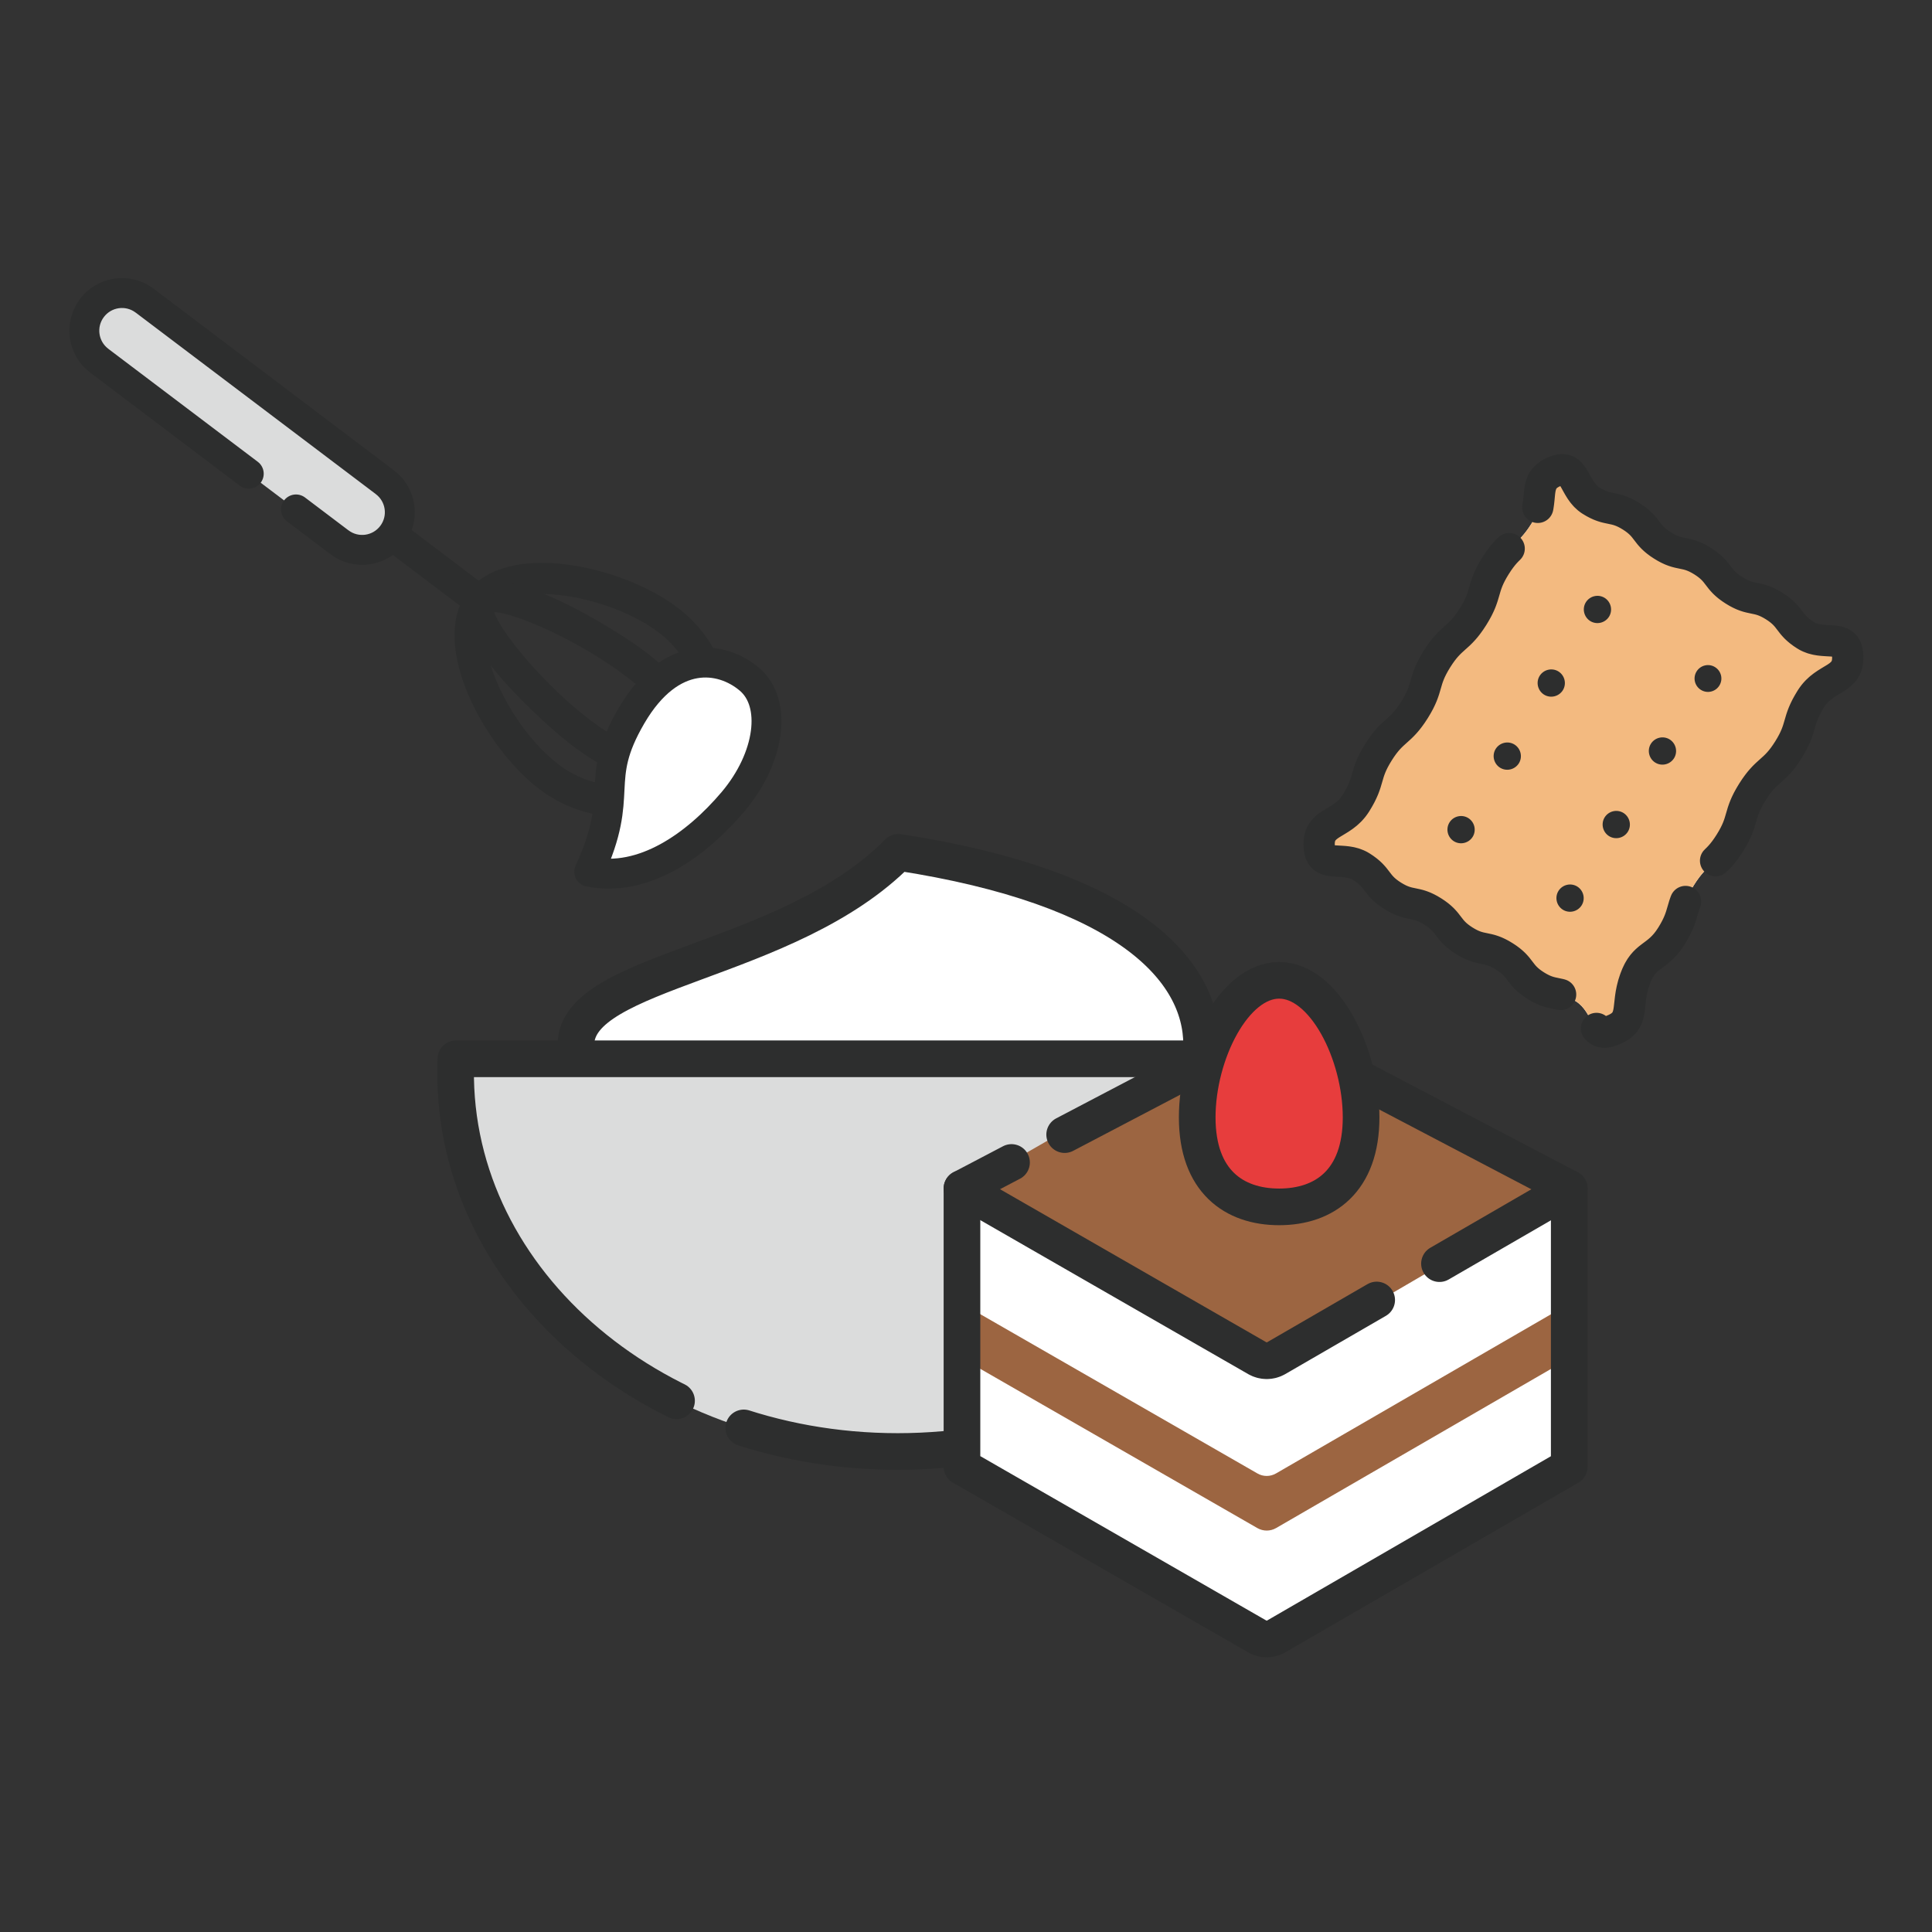
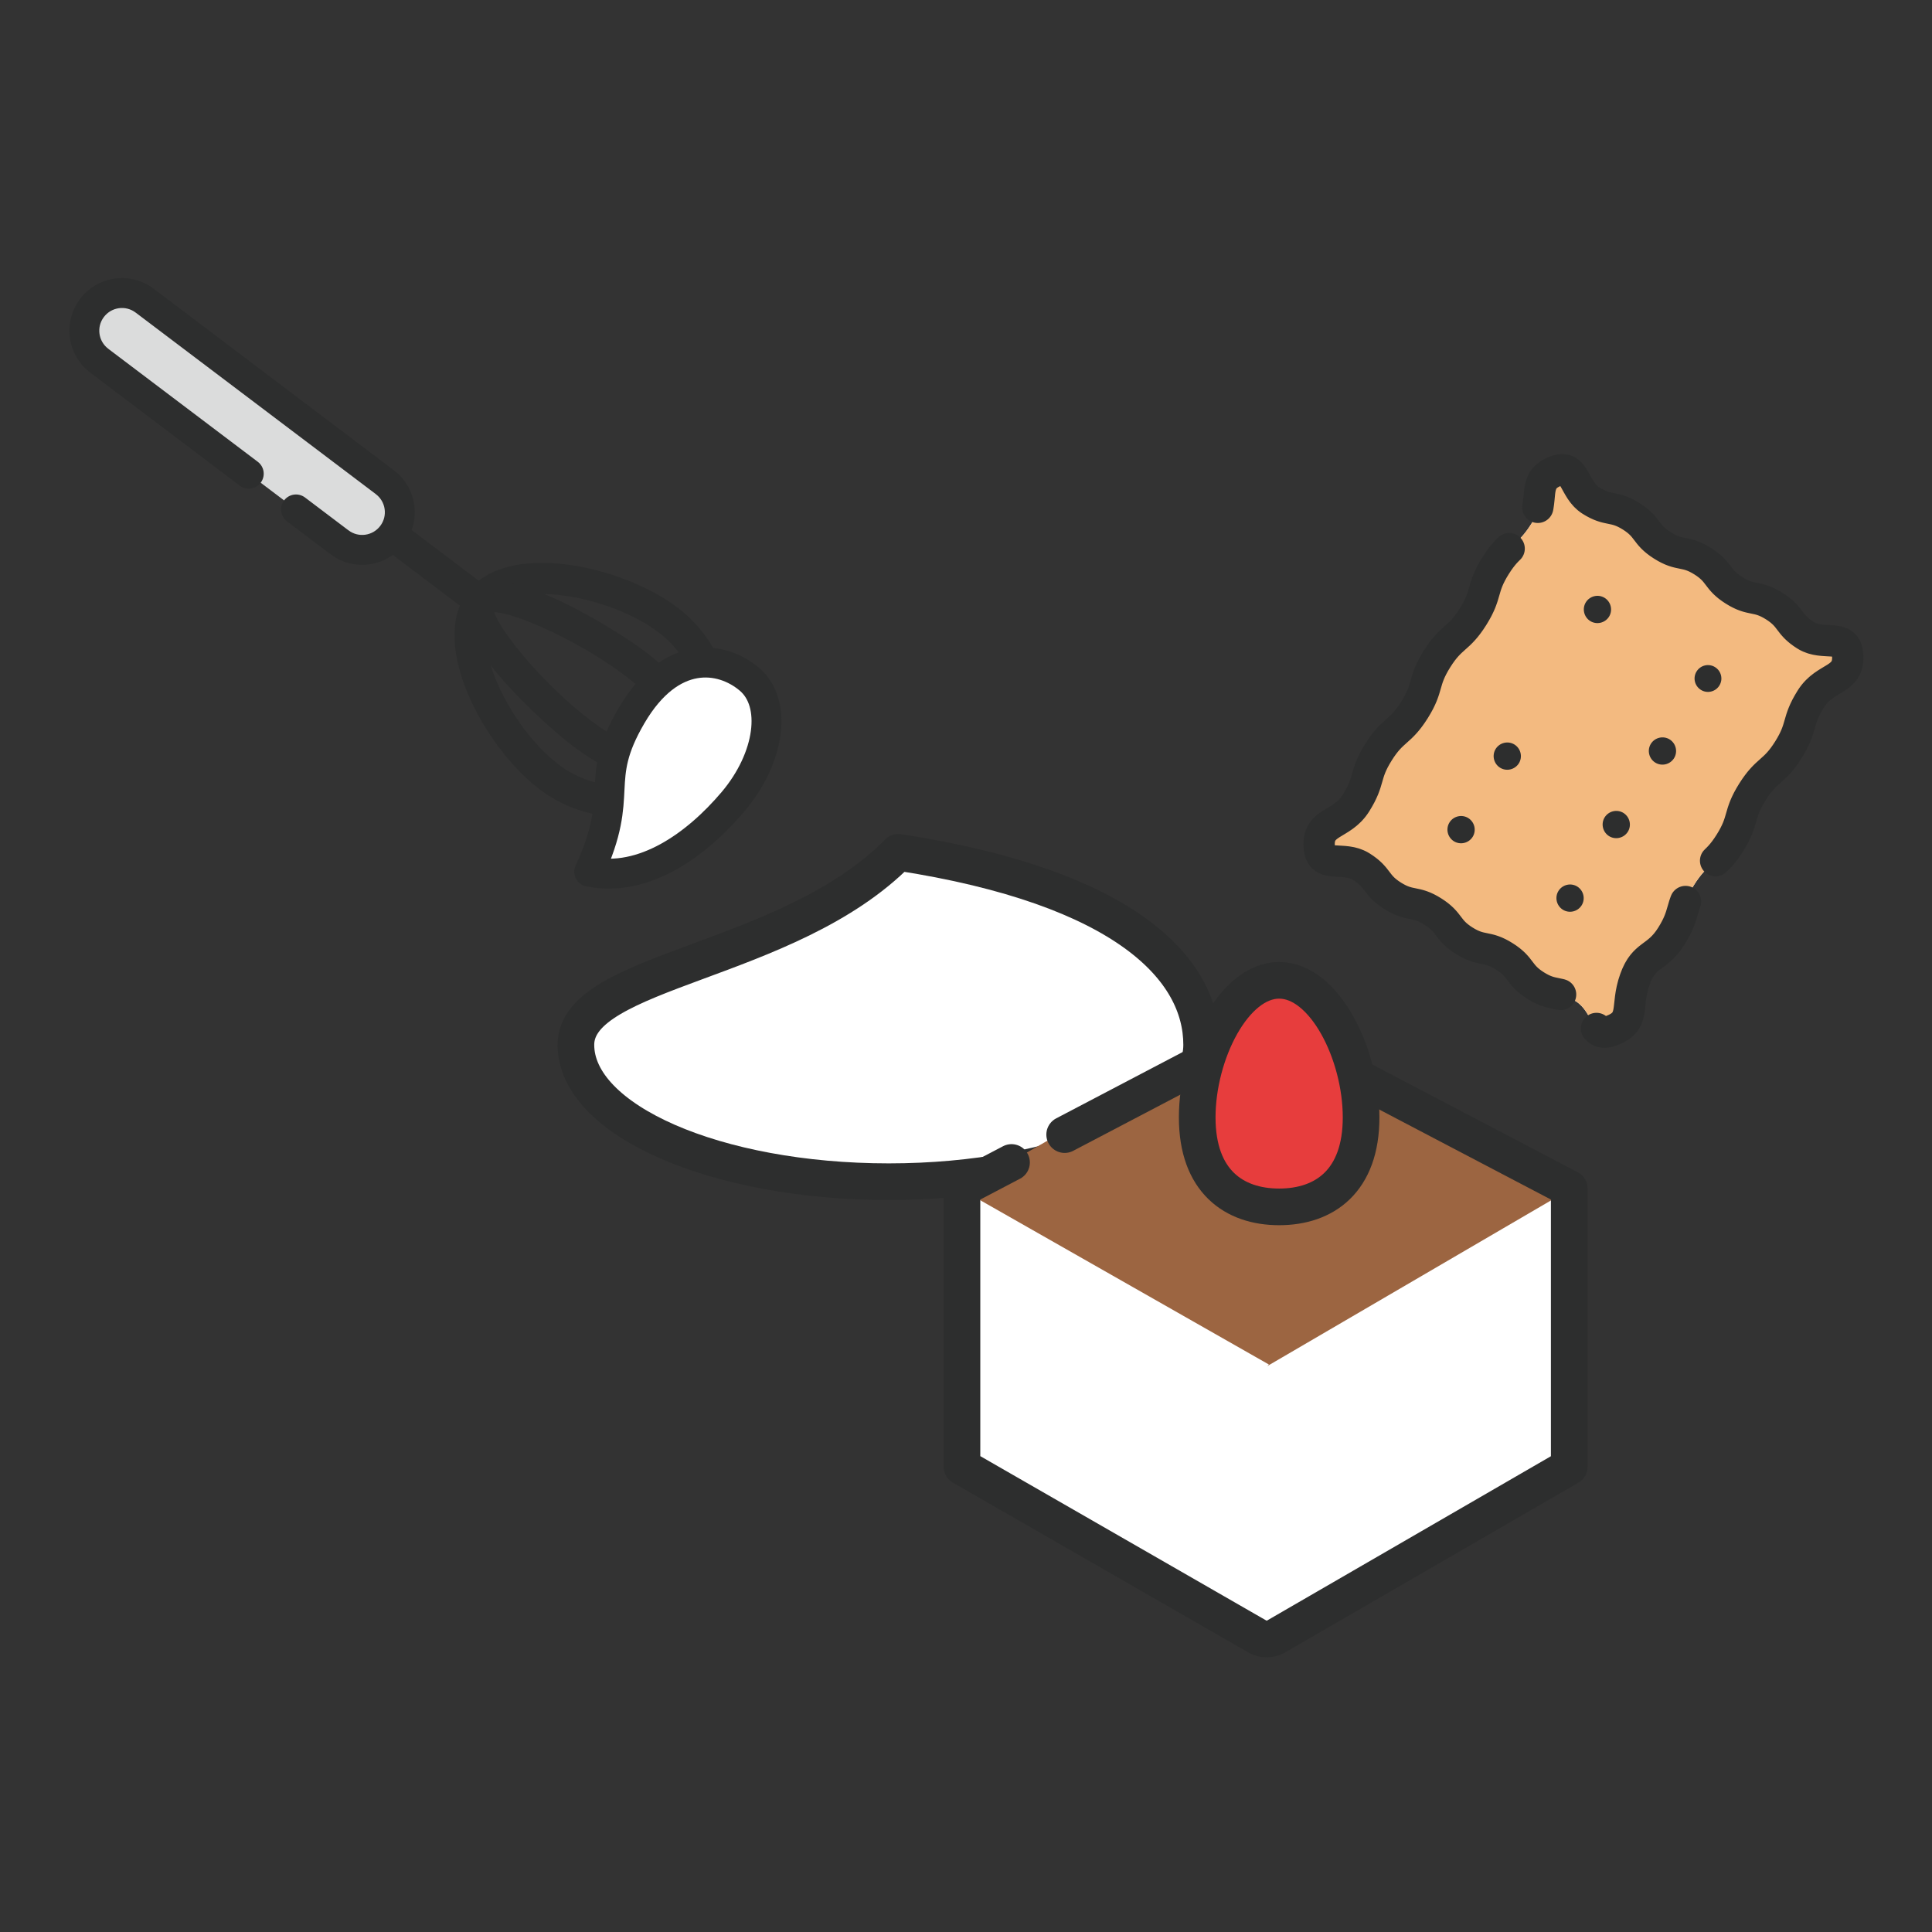
<svg xmlns="http://www.w3.org/2000/svg" id="_レイヤー_1" data-name="レイヤー 1" width="340" height="340" viewBox="0 0 340 340">
  <rect x="0" y="0" width="340" height="340" fill="#333333" stroke="none" />
  <g id="_ホイップクリーム" data-name="ホイップクリーム">
    <path d="m101.35,183.87c0,13.31,24.65,24.09,55.06,24.09,30.41,0,55.06-10.79,55.06-24.09,0-13.31-13.35-27.73-53.39-33.88-19.35,19.66-56.73,20.57-56.73,33.88Z" fill="#fff" stroke="#2d2e2e" stroke-linecap="round" stroke-linejoin="round" stroke-width="6.45" />
-     <path d="m235.73,186.33v.02c1.61,37.92-33.82,69.09-77.75,69.09-43.94,0-79.37-31.18-77.75-69.11,0,0,154.64,0,155.5,0Z" fill="#dbdcdc" stroke="#2d2e2e" stroke-dasharray="0 0 0 0 0 0 143.62 12.77 159.58 0 0 0" stroke-linecap="round" stroke-linejoin="round" stroke-width="6.45" />
  </g>
  <g id="_ホイップ泡だて器" data-name="ホイップ泡だて器">
    <g>
      <path d="m94.98,138.92c-9.75-7.37-19.59-25.61-12.68-34.75,6.91-9.14,27.14-4.65,36.89,2.72,9.71,7.34,12.19,20.5,5.51,29.33-6.67,8.83-20.01,10.04-29.72,2.7Zm3.31-4.38c7.3,5.52,17.18,4.79,22.03-1.63,4.85-6.41,2.85-16.12-4.44-21.64-8.43-6.37-24.95-9.4-29.19-3.79-4.24,5.62,3.18,20.68,11.61,27.05Z" fill="#2d2e2e" />
      <path d="m100.77,131.26c-4.08-3.08-23.69-20.18-18.47-27.08,5.21-6.9,27.02,7.3,31.09,10.38,8.75,6.62,15.45,16.18,11.31,21.66-4.14,5.48-15.17,1.65-23.93-4.97Zm3.31-4.38c8.6,6.5,15.36,7.19,16.23,6.04.87-1.15-1.64-7.47-10.24-13.97-8.36-6.32-19.58-11.15-23.09-11.22,1.02,3.36,8.73,12.83,17.09,19.15Z" fill="#2d2e2e" />
      <path d="m86.68,107.49c.91-1.21.68-2.93-.53-3.85l-17.01-12.86c-1.21-.91-2.93-.68-3.85.53-.91,1.21-.68,2.93.53,3.85l17.01,12.86c1.21.91,2.93.68,3.85-.53Z" fill="#2d2e2e" />
      <path d="m69.02,94.14h0c2.21-2.92,1.63-7.07-1.29-9.28l-42.27-31.95c-2.92-2.21-7.07-1.63-9.28,1.29h0c-2.21,2.92-1.63,7.07,1.29,9.28l42.27,31.95c2.92,2.21,7.07,1.63,9.28-1.29Z" fill="#dbdcdc" stroke="#2d2e2e" stroke-dasharray="0 0 0 0 0 0 117.18 10.42 130.2 0 0 0" stroke-linecap="round" stroke-linejoin="round" stroke-width="5.26" />
    </g>
    <path d="m111.13,125.96c6.9-11.79,15.84-10.59,20.77-6.41,4.93,4.18,3.63,13.82-2.9,21.54-6.54,7.72-15.79,14.26-25.31,12.32,6.52-14.07.55-15.66,7.44-27.45Z" fill="#fff" stroke="#2d2e2e" stroke-linecap="round" stroke-linejoin="round" stroke-width="5.26" />
  </g>
  <g>
    <g>
      <path d="m283.48,181.42c-3.48,1.29-3.02-3.24-6.16-5.21-3.15-1.98-3.9-.78-7.05-2.75-3.15-1.98-2.39-3.17-5.54-5.15s-3.9-.78-7.04-2.75c-3.15-1.98-2.4-3.17-5.54-5.15-3.15-1.98-3.9-.78-7.05-2.75-3.15-1.98-2.4-3.18-5.54-5.15-3.15-1.98-7.03.41-7.38-3.29-.46-4.82,3.88-3.79,6.45-7.89,2.57-4.1,1.38-4.85,3.95-8.95,2.57-4.1,3.77-3.35,6.35-7.45,2.57-4.1,1.38-4.85,3.95-8.95,2.57-4.1,3.77-3.35,6.35-7.45,2.57-4.1,1.38-4.85,3.95-8.95,2.57-4.1,3.77-3.35,6.35-7.45,2.57-4.1-.23-7.55,4.3-9.24,3.48-1.29,3.02,3.24,6.16,5.21,3.15,1.98,3.9.78,7.05,2.75,3.15,1.98,2.39,3.17,5.54,5.15,3.15,1.98,3.9.78,7.05,2.75,3.15,1.98,2.4,3.17,5.54,5.15,3.15,1.98,3.9.78,7.05,2.75,3.15,1.98,2.4,3.18,5.54,5.15,3.15,1.98,7.03-.41,7.38,3.29.46,4.82-3.88,3.79-6.45,7.89-2.57,4.1-1.38,4.85-3.95,8.95-2.57,4.1-3.77,3.35-6.35,7.45-2.57,4.1-1.38,4.85-3.95,8.95-2.57,4.1-3.77,3.35-6.35,7.45-2.57,4.1-1.38,4.85-3.95,8.95-2.57,4.1-4.78,3.03-6.41,7.59-1.8,5.02.3,7.42-4.24,9.1Z" fill="#fff" />
      <path d="m283.48,181.42c-3.48,1.29-3.02-3.24-6.16-5.21-3.15-1.98-3.9-.78-7.05-2.75-3.15-1.98-2.39-3.17-5.54-5.15s-3.9-.78-7.04-2.75c-3.15-1.98-2.4-3.17-5.54-5.15-3.15-1.98-3.9-.78-7.05-2.75-3.15-1.98-2.4-3.18-5.54-5.15-3.15-1.98-7.03.41-7.38-3.29-.46-4.82,3.88-3.79,6.45-7.89,2.57-4.1,1.38-4.85,3.95-8.95,2.57-4.1,3.77-3.35,6.35-7.45,2.57-4.1,1.38-4.85,3.95-8.95,2.57-4.1,3.77-3.35,6.35-7.45,2.57-4.1,1.38-4.85,3.95-8.95,2.57-4.1,3.77-3.35,6.35-7.45,2.57-4.1-.23-7.55,4.3-9.24,3.48-1.29,3.02,3.24,6.16,5.21,3.15,1.98,3.9.78,7.05,2.75,3.15,1.98,2.39,3.17,5.54,5.15,3.15,1.98,3.9.78,7.05,2.75,3.15,1.98,2.4,3.17,5.54,5.15,3.15,1.98,3.9.78,7.05,2.75,3.15,1.98,2.4,3.18,5.54,5.15,3.15,1.98,7.03-.41,7.38,3.29.46,4.82-3.88,3.79-6.45,7.89-2.57,4.1-1.38,4.85-3.95,8.95-2.57,4.1-3.77,3.35-6.35,7.45-2.57,4.1-1.38,4.85-3.95,8.95-2.57,4.1-3.77,3.35-6.35,7.45-2.57,4.1-1.38,4.85-3.95,8.95-2.57,4.1-4.78,3.03-6.41,7.59-1.8,5.02.3,7.42-4.24,9.1Z" fill="#f3ba80" stroke="#2d2e2e" stroke-dasharray="0 0 0 0 0 0 2.75 9.01 112.66 0 0 0" stroke-linecap="round" stroke-linejoin="round" stroke-width="5.5" />
    </g>
    <path d="m283.16,108.53c-.71,1.12-2.19,1.46-3.31.76-1.12-.71-1.46-2.19-.76-3.31.71-1.12,2.19-1.46,3.31-.76,1.12.71,1.46,2.19.76,3.31Z" fill="#2d2e2e" />
-     <path d="m275.03,121.48c-.71,1.12-2.19,1.46-3.31.76-1.12-.71-1.46-2.19-.76-3.31.71-1.12,2.19-1.46,3.31-.76,1.12.71,1.46,2.19.76,3.31Z" fill="#2d2e2e" />
    <path d="m267.29,134.34c-.71,1.12-2.19,1.46-3.31.76-1.12-.71-1.46-2.19-.76-3.31.71-1.12,2.19-1.46,3.31-.76,1.12.71,1.46,2.19.76,3.31Z" fill="#2d2e2e" />
    <path d="m259.16,147.28c-.71,1.12-2.19,1.46-3.31.76-1.12-.71-1.46-2.19-.76-3.31s2.19-1.46,3.31-.76c1.12.71,1.46,2.19.76,3.31Z" fill="#2d2e2e" />
    <path d="m302.57,120.66c-.69,1.1-2.15,1.44-3.25.74-1.1-.69-1.44-2.15-.74-3.25.69-1.1,2.15-1.44,3.25-.74,1.1.69,1.44,2.15.74,3.25Z" fill="#2d2e2e" />
    <path d="m294.6,133.44c-.71,1.12-2.19,1.46-3.31.76-1.12-.71-1.46-2.19-.76-3.31.71-1.12,2.19-1.46,3.31-.76,1.12.71,1.46,2.19.76,3.31Z" fill="#2d2e2e" />
    <path d="m286.47,146.38c-.71,1.12-2.19,1.46-3.31.76-1.12-.71-1.46-2.19-.76-3.31.71-1.12,2.19-1.46,3.31-.76,1.12.71,1.46,2.19.76,3.31Z" fill="#2d2e2e" />
    <path d="m278.34,159.33c-.71,1.12-2.19,1.46-3.31.76-1.12-.71-1.46-2.19-.76-3.31.71-1.12,2.19-1.46,3.31-.76,1.12.71,1.46,2.19.76,3.31Z" fill="#2d2e2e" />
  </g>
  <g>
    <path d="m276.16,209.15v48.97l-51.6,29.87c-1.02.59-2.27.59-3.28,0l-51.99-29.88v-48.97" fill="#fff" />
    <path d="m223,240.42l53.16-31.04-51.6-29.87c-1.02-.59-2.27-.59-3.28,0l-51.99,29.88,54.01,30.74" fill="#9c6541" />
    <g>
-       <path d="m169.29,209.15l51.99,29.88c1.02.58,2.27.58,3.28,0l51.6-29.87" fill="none" stroke="#2d2e2e" stroke-dasharray="0 0 0 0 0 0 83.86 12.77 159.58 0 0 0" stroke-linecap="round" stroke-linejoin="round" stroke-width="6.45" />
-       <path d="m276.16,229.43l-51.6,29.87c-1.02.59-2.27.59-3.28,0l-51.99-29.88v9.62l51.99,29.88c1.02.58,2.27.58,3.28,0l51.6-29.87v-9.62Z" fill="#9c6541" />
      <path d="m276.16,209.15l-51.91-27.22c-.96-.5-2.1-.5-3.05,0l-51.91,27.22v48.97l51.99,29.88c1.02.58,2.27.58,3.28,0l51.6-29.87v-48.97Z" fill="none" stroke="#2d2e2e" stroke-dasharray="0 0 0 0 0 0 99.99 10.56 132.02 0 0 0" stroke-linecap="round" stroke-linejoin="round" stroke-width="6.45" />
      <path d="m239.53,196.64c0,11.21-6.45,15.75-14.42,15.75s-14.42-4.55-14.42-15.75,6.45-24.12,14.42-24.12,14.42,12.91,14.42,24.12Z" fill="#e73d3d" stroke="#2d2e2e" stroke-linecap="round" stroke-linejoin="round" stroke-width="6.45" />
    </g>
  </g>
</svg>